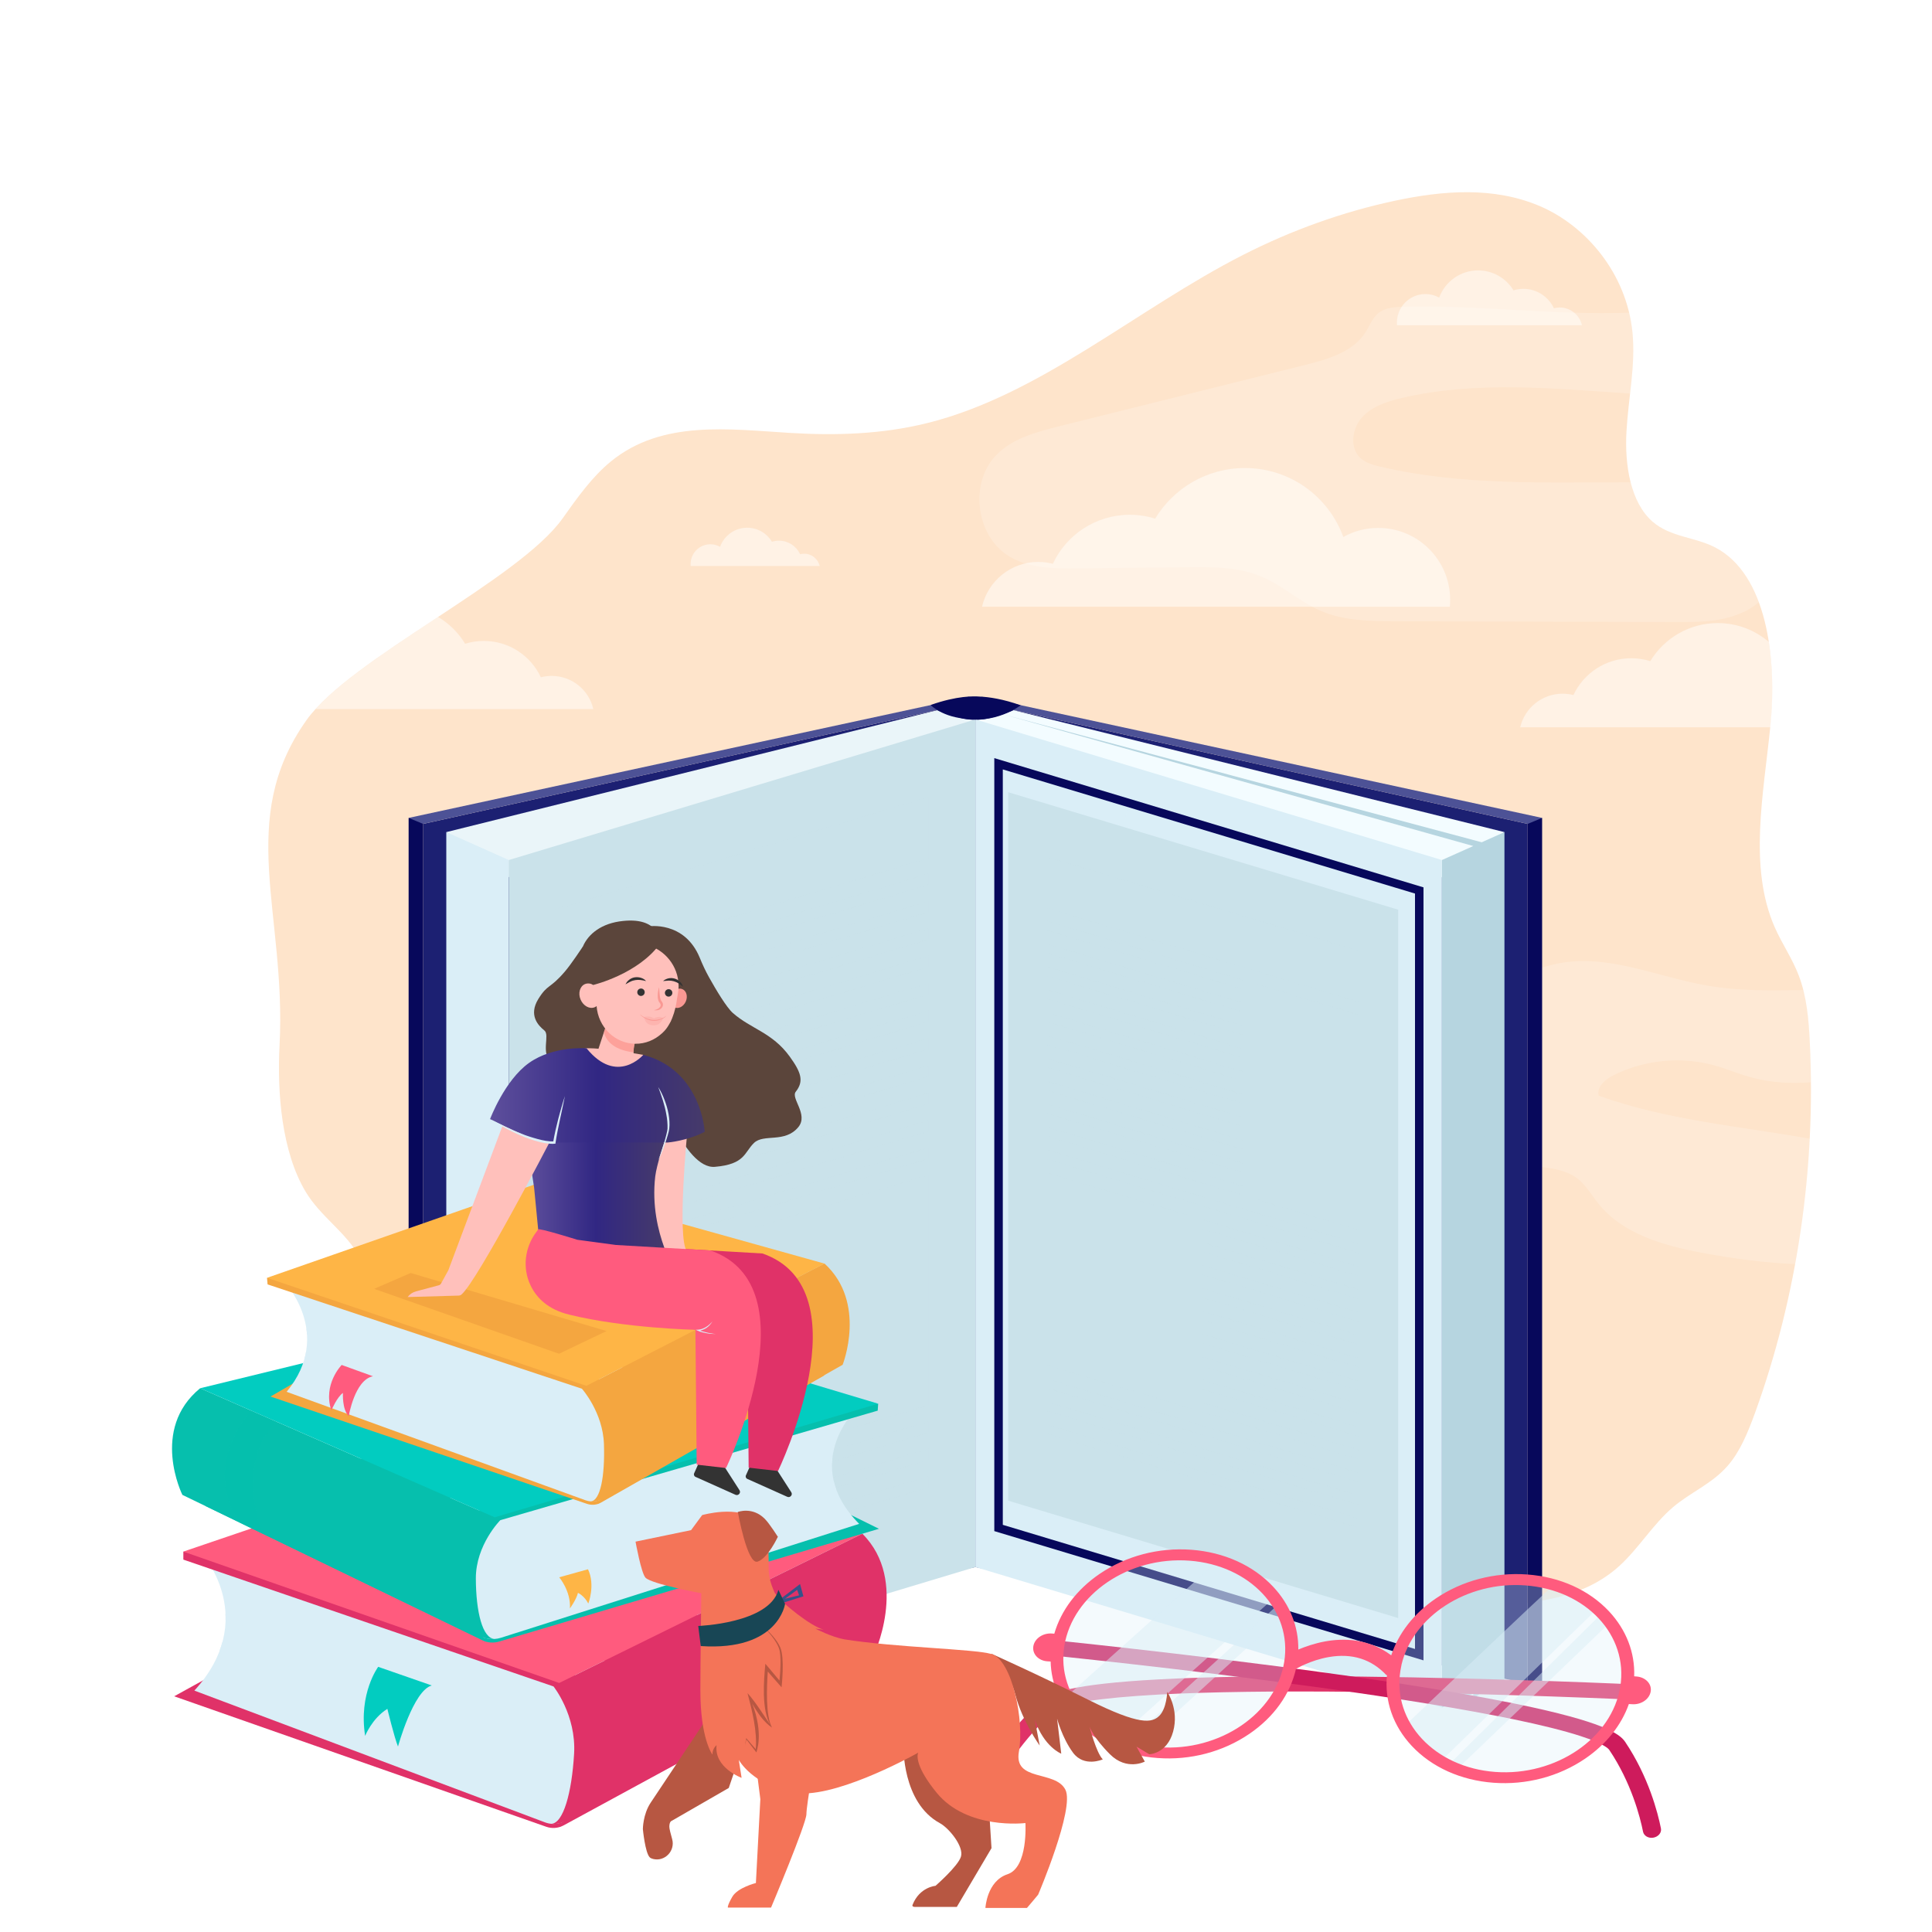
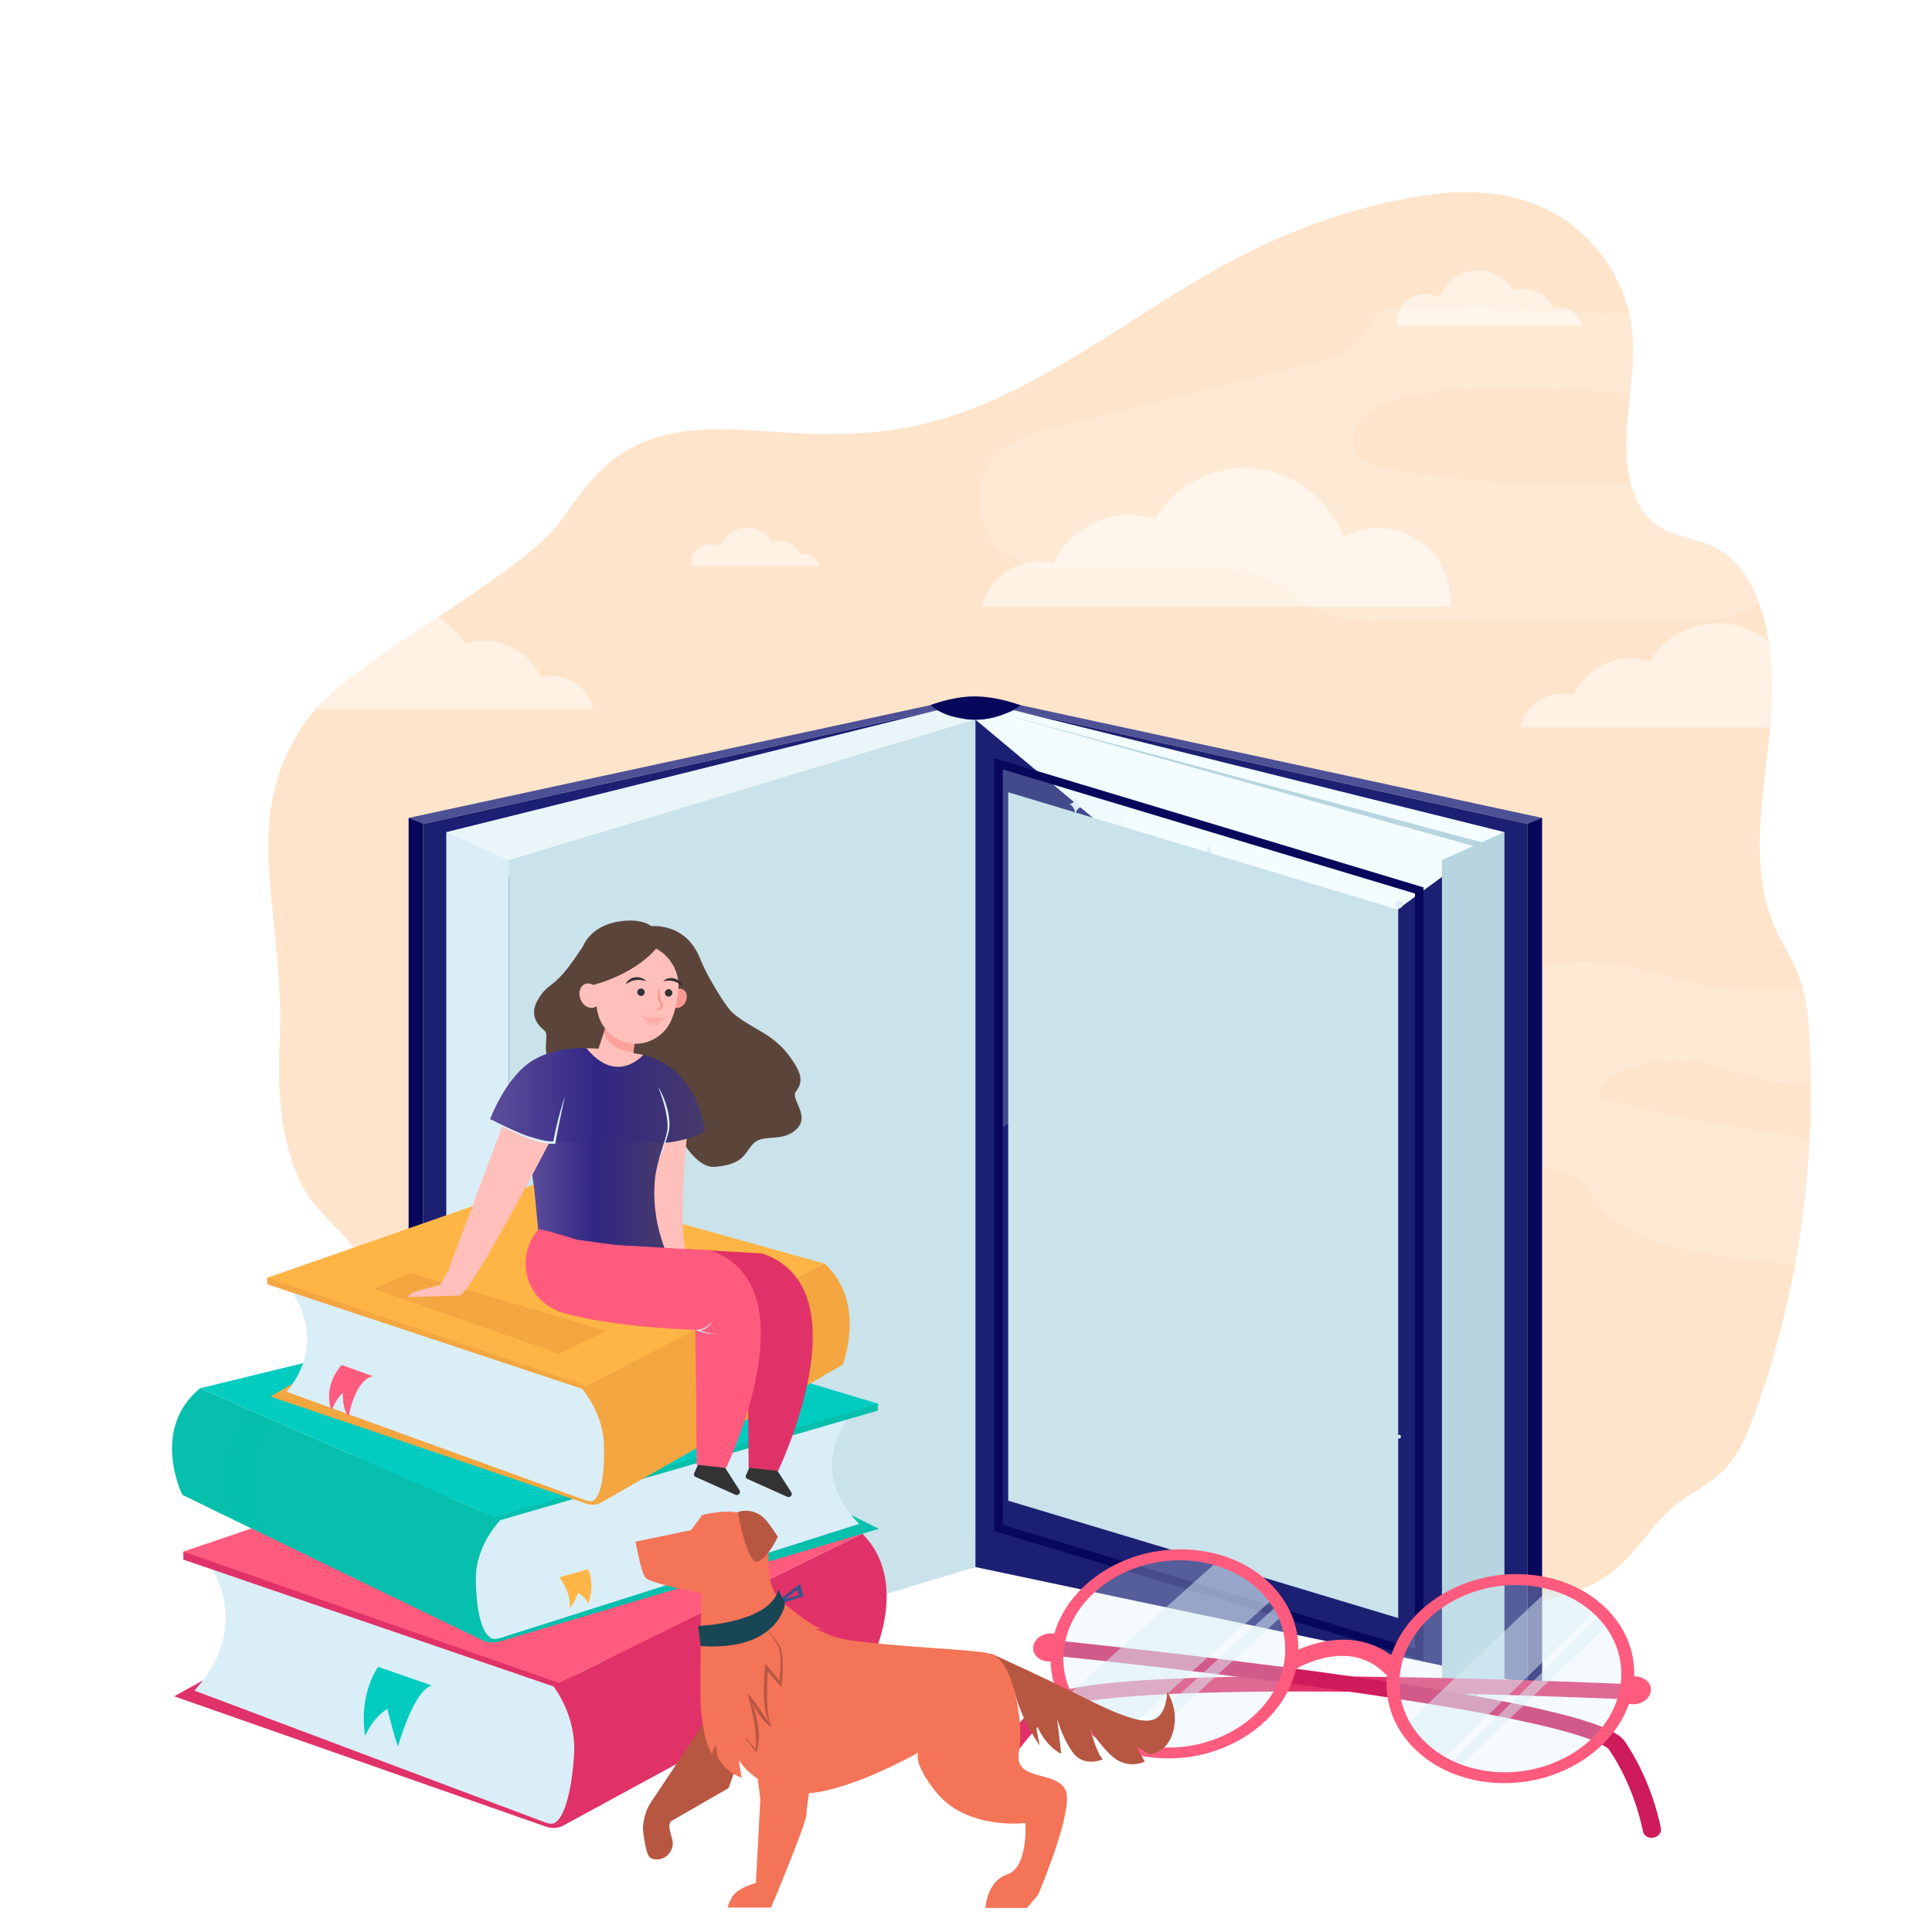
<svg xmlns="http://www.w3.org/2000/svg" version="1.1" id="Layer_1" x="0px" y="0px" viewBox="0 0 2000 2000" style="enable-background:new 0 0 2000 2000;" xml:space="preserve">
  <style type="text/css">
	.st0{fill:#FFFFFF;}
	.st1{fill:#FEE4CB;}
	.st2{opacity:0.2;fill:#FFFFFF;}
	.st3{fill:#1C2072;}
	.st4{fill:#07085B;}
	.st5{fill:#4D5296;}
	.st6{fill:#EAF5F9;}
	.st7{fill:#DAEEF7;}
	.st8{fill:#CAE2EA;}
	.st9{opacity:0.5;fill:#CAE2EA;}
	.st10{fill:#F3FCFF;}
	.st11{fill:#B6D5E0;}
	.st12{opacity:0.2;}
	.st13{fill:#E03268;}
	.st14{fill:#FF5B7E;}
	.st15{fill:#06BFAD;}
	.st16{fill:#02CCC0;}
	.st17{opacity:0.3;fill:#06BFAD;}
	.st18{fill:#F4A640;}
	.st19{fill:#FEB546;}
	.st20{fill:#CE1B5C;}
	.st21{opacity:0.5;fill:#DAEEF7;}
	.st22{opacity:0.3;fill:#DAEEF7;}
	.st23{fill:#333333;}
	.st24{fill:#5B453B;}
	.st25{fill:#FFC0BB;}
	.st26{opacity:0.6;fill:#FC8D84;}
	.st27{fill:#F99893;}
	.st28{opacity:0.3;fill:#F99893;}
	.st29{fill:url(#SVGID_1_);}
	.st30{fill:url(#SVGID_2_);}
	.st31{opacity:0.5;fill:#FFFFFF;}
	.st32{fill:#355389;}
	.st33{fill:#F47458;}
	.st34{fill:#B75742;}
	.st35{fill:#184655;}
</style>
  <rect class="st0" width="2000" height="2000" />
  <g>
    <path class="st1" d="M289.4,1081.8c7.1-136.2-45.4-232.9,27.8-336.2c45.3-64,220-145.1,265.3-209.1c15.2-21.5,30.7-43.2,50.1-59   c53-43.1,122.4-33.1,186.1-29.3c47,2.8,94.4,1.3,140.6-10.1c117-28.8,217.2-118,327.3-174.1c50.6-25.8,103.5-44.7,157.4-56.2   c49.8-10.6,102.2-14.8,149.9,5.5c47.7,20.3,89.9,69.5,96,130.7c3.4,34.2-4.3,68.5-6.2,102.9c-1.9,34.4,4.1,73.2,27.1,93.2   c18.7,16.1,43.6,15.7,64.7,26.6c53.5,27.7,64.2,114.4,57.2,184.7c-7,70.3-22.9,146.1,4.5,208.5c7.6,17.3,18.3,32.5,25,50.3   c8.1,21.3,10.2,45.2,11.3,68.7c6.5,131-13.2,263.7-56.7,383.7c-7.3,20-15.4,40.1-28.5,55c-16.2,18.5-38.3,27.2-56.5,42.7   c-20.5,17.4-35.6,42.8-55.6,60.9c-37.4,33.8-86.7,38.2-133.2,41.5c-129.4,9-261,17.8-387.1-18.5   c-142.8-41.1-277.9-139.4-424.4-130.1c-77,4.9-156.2,39.4-229.1,8.6c-36-15.2-67.2-46.7-86.9-86.4c-20.9-42.1-20-94.4-43-134.8   c-15.3-27-40.3-41.6-56.1-67.8C291.6,1192.2,286.8,1131.4,289.4,1081.8z" />
    <path class="st2" d="M1858.5,1308.6c7.8-42.7,12.9-86.1,15.1-129.8c-73.5-13-148.5-19.3-218.6-44.5c-2.5-9.2,6.9-17.1,15.4-21.3   c32.3-16.1,70.5-19.7,105.2-9.9c12.3,3.5,24,8.5,36.3,11.9c20.5,5.8,41.7,7,63,5.3c-0.1-13.9-0.5-27.7-1.2-41.5   c-0.9-18.2-2.4-36.6-6.7-53.9c-33.7,0.6-67.6,1.1-100.8-4.8c-49.6-8.7-98.5-31.4-148.2-23.6c-30.4,4.8-57.9,20.7-87.4,29.6   c-59.9,18-124.2,6-186.8,7.4c-23.5,0.5-47.9,3.3-67.9,15.6s-34.4,36.4-29,59.2c5.6,23.2,28.5,37.6,50.2,47.7   c39.5,18.4,81.6,31.3,124.7,38.1c56.9,9,115,7.5,172.2,13.8c13.7,1.5,28,3.7,39,12.1c8.9,6.9,14.6,17.1,21.6,25.9   c25.1,31.4,67,43.3,106.4,50.8C1793.2,1302.8,1825.8,1307.1,1858.5,1308.6z" />
    <polygon class="st3" points="1581.4,852.9 1009.7,726.3 1009.7,1622.2 1581.4,1742.9  " />
    <polygon class="st4" points="1596.4,1742.7 1581.4,1742.9 1581.4,846.9 1596.4,846.7  " />
    <polygon class="st5" points="1009.7,726.3 1016.3,721.3 1596.4,846.7 1581.4,852.9  " />
    <polygon class="st3" points="438,852.9 1009.7,726.3 1009.7,1622.2 438,1742.9  " />
    <path class="st6" d="M462,861.4l508.1-126.2c0,0,26.7,11.2,39.6,9.7L768.2,946.7c0,0-167.3,21.7-171.6,14.5   C592.4,953.9,462,861.4,462,861.4z" />
    <polygon class="st7" points="462,1738.7 526.7,1767.7 526.7,890.3 462,861.4  " />
    <g>
      <polygon class="st8" points="1009.7,1622.2 526.7,1767.7 526.7,890.3 1009.7,744.8   " />
      <polygon class="st9" points="961.3,888.2 575.1,1004.5 575.1,941.3 961.3,825   " />
      <polygon class="st9" points="961.3,915.8 718.4,988.9 718.4,977.6 961.3,904.4   " />
      <polygon class="st9" points="961.3,944.1 718.4,1017.3 718.4,1005.9 961.3,932.8   " />
      <polygon class="st9" points="961.3,972.5 718.4,1045.6 718.4,1034.3 961.3,961.1   " />
      <polygon class="st9" points="961.3,1000.8 718.4,1074 718.4,1062.6 961.3,989.5   " />
      <polygon class="st9" points="961.3,1029.2 718.4,1102.3 718.4,1091 961.3,1017.8   " />
      <polygon class="st9" points="961.3,1057.5 718.4,1130.7 718.4,1119.4 961.3,1046.2   " />
      <polygon class="st9" points="961.3,1085.9 718.4,1159.1 718.4,1147.7 961.3,1074.6   " />
      <polygon class="st9" points="961.3,1114.3 718.4,1187.4 718.4,1176.1 961.3,1102.9   " />
      <polygon class="st9" points="961.3,1142.6 718.4,1215.8 718.4,1204.4 961.3,1131.3   " />
      <polygon class="st9" points="961.3,1171 718.4,1244.1 718.4,1232.8 961.3,1159.6   " />
      <polygon class="st9" points="961.3,1199.3 575.1,1315.6 575.1,1304.3 961.3,1188   " />
      <polygon class="st9" points="768.2,1285.8 575.1,1344 575.1,1332.6 768.2,1274.5   " />
      <polygon class="st9" points="768.2,1314.2 575.1,1372.3 575.1,1361 768.2,1302.8   " />
      <polygon class="st9" points="768.2,1342.5 575.1,1400.7 575.1,1389.3 768.2,1331.2   " />
      <polygon class="st9" points="768.2,1370.9 575.1,1429 575.1,1417.7 768.2,1359.6   " />
      <polygon class="st9" points="768.2,1399.3 575.1,1457.4 575.1,1446.1 768.2,1387.9   " />
      <polygon class="st9" points="768.2,1427.6 575.1,1485.8 575.1,1474.4 768.2,1416.3   " />
      <polygon class="st9" points="768.2,1456 575.1,1514.1 575.1,1502.8 768.2,1444.6   " />
      <polygon class="st9" points="768.2,1484.3 575.1,1542.5 575.1,1531.1 768.2,1473   " />
      <polygon class="st9" points="768.2,1512.7 575.1,1570.8 575.1,1559.5 768.2,1501.3   " />
      <polygon class="st9" points="961.3,1482.9 575.1,1599.2 575.1,1587.8 961.3,1471.5   " />
      <polygon class="st9" points="961.3,1511.2 575.1,1627.5 575.1,1616.2 961.3,1499.9   " />
      <polygon class="st9" points="961.3,1539.6 575.1,1655.9 575.1,1644.5 961.3,1528.3   " />
      <polygon class="st9" points="575.1,1287.3 702.4,1248.9 702.4,982.4 575.1,1020.7   " />
      <polygon class="st9" points="781.8,1508.6 961.3,1454.5 961.3,1216.3 781.8,1270.4   " />
    </g>
    <path class="st10" d="M1557.4,861.4l-508.1-126.2c0,0-26.7,11.2-39.6,9.7l241.5,201.8c0,0,167.3,21.7,171.6,14.5   C1427,953.9,1557.4,861.4,1557.4,861.4z" />
    <polygon class="st11" points="1557.4,1738.7 1492.7,1767.7 1492.7,890.3 1557.4,861.4  " />
-     <polygon class="st7" points="1009.7,1622.2 1492.7,1767.7 1492.7,890.3 1009.7,744.8  " />
    <polygon class="st4" points="423,1742.7 438,1742.9 438,846.9 423,846.7  " />
    <polygon class="st5" points="1009.7,726.3 1003.1,721.3 423,846.7 438,852.9  " />
    <path class="st4" d="M1056.6,730.1c-18.3-6.5-32.9-8.6-42.4-9c-5.8-0.5-23.5-1-50.8,8.7c0,0,1.6,1.8,5,4h0c0,0,0,0,0,0   c4.8,3.3,13.1,7.6,25.1,9.5C1030.2,751,1056.6,730.1,1056.6,730.1z" />
    <g class="st12">
      <path class="st7" d="M1169.7,831.6l-136-40.9v378.4c15.6-8.2,29-19.6,37.4-34.9c9.8-17.7,12.4-39.7,26.5-54.2    c17.4-18,45.6-18.4,69.2-26.9c7.4-2.7,14.8-6.5,19.2-13.1c3.2-4.7,4.4-10.5,5.3-16.1c3-19.1,2.3-38.7-2.1-57.5    c-8.4-35.9-30.2-69.8-26.6-106.4C1163.5,850.3,1166.3,840.9,1169.7,831.6z" />
    </g>
    <g>
      <path class="st7" d="M1337.5,1009.9c5.1,0,5.1-8,0-8C1332.4,1001.9,1332.3,1009.9,1337.5,1009.9L1337.5,1009.9z" />
    </g>
    <g>
      <path class="st7" d="M1101.8,1155c3.6,0,3.6-5.6,0-5.6C1098.2,1149.4,1098.2,1155,1101.8,1155L1101.8,1155z" />
    </g>
    <g>
      <path class="st7" d="M1066.3,1057.8c4.6,0,4.6-7.2,0-7.2C1061.6,1050.6,1061.6,1057.8,1066.3,1057.8L1066.3,1057.8z" />
    </g>
    <g>
      <path class="st7" d="M1392.9,1203.2c7.2,0,7.2-11.2,0-11.2C1385.7,1192,1385.7,1203.2,1392.9,1203.2L1392.9,1203.2z" />
    </g>
    <g>
      <path class="st7" d="M1127.3,921.9c5.1,0,5.1-8,0-8C1122.2,913.9,1122.2,921.9,1127.3,921.9L1127.3,921.9z" />
    </g>
    <g>
      <path class="st7" d="M1292.1,940.3c5.1,0,5.1-8,0-8C1286.9,932.3,1286.9,940.3,1292.1,940.3L1292.1,940.3z" />
    </g>
    <g>
      <path class="st7" d="M1398.6,1120.7c5.1,0,5.1-8,0-8C1393.4,1112.7,1393.4,1120.7,1398.6,1120.7L1398.6,1120.7z" />
    </g>
    <g>
      <path class="st7" d="M1255.1,1123.5c5.1,0,5.1-8,0-8C1250,1115.5,1250,1123.5,1255.1,1123.5L1255.1,1123.5z" />
    </g>
    <g>
      <path class="st7" d="M1448.3,940.3c5.1,0,5.1-8,0-8C1443.1,932.3,1443.1,940.3,1448.3,940.3L1448.3,940.3z" />
    </g>
    <g>
      <path class="st7" d="M1134.4,898c3.6,0,3.6-5.6,0-5.6C1130.8,892.4,1130.8,898,1134.4,898L1134.4,898z" />
    </g>
    <g>
      <path class="st7" d="M1292.1,1255.2c4.6,0,4.6-7.2,0-7.2C1287.4,1248,1287.4,1255.2,1292.1,1255.2L1292.1,1255.2z" />
    </g>
    <g>
      <path class="st7" d="M1387.2,1530.7c4.6,0,4.6-7.2,0-7.2C1382.6,1523.5,1382.6,1530.7,1387.2,1530.7L1387.2,1530.7z" />
    </g>
    <g>
      <path class="st7" d="M1411.3,1556.8c3.6,0,3.6-5.6,0-5.6C1407.7,1551.3,1407.7,1556.8,1411.3,1556.8L1411.3,1556.8z" />
    </g>
    <g>
      <path class="st7" d="M1448.3,1489.3c2.6,0,2.6-4,0-4C1445.7,1485.3,1445.7,1489.3,1448.3,1489.3L1448.3,1489.3z" />
    </g>
    <g>
      <path class="st7" d="M1432.6,1197.6c3.6,0,3.6-5.6,0-5.6C1429,1192,1429,1197.6,1432.6,1197.6L1432.6,1197.6z" />
    </g>
    <g>
      <path class="st7" d="M1077.6,894.9c5.1,0,5.1-8,0-8C1072.5,886.9,1072.5,894.9,1077.6,894.9L1077.6,894.9z" />
    </g>
    <g>
      <path class="st7" d="M1050.6,1143.6c3.6,0,3.6-5.6,0-5.6C1047.1,1138,1047,1143.6,1050.6,1143.6L1050.6,1143.6z" />
    </g>
    <g>
      <path class="st7" d="M1269.3,1109.5c3.6,0,3.6-5.6,0-5.6C1265.7,1103.9,1265.7,1109.5,1269.3,1109.5L1269.3,1109.5z" />
    </g>
    <g>
      <path class="st7" d="M1222.5,1081.1c3.6,0,3.6-5.6,0-5.6C1218.9,1075.5,1218.9,1081.1,1222.5,1081.1L1222.5,1081.1z" />
    </g>
    <g>
      <path class="st7" d="M1382.9,1014.4c3.6,0,3.6-5.6,0-5.6C1379.3,1008.8,1379.3,1014.4,1382.9,1014.4L1382.9,1014.4z" />
    </g>
    <g>
      <path class="st7" d="M1381.5,1366.6c3.6,0,3.6-5.6,0-5.6C1377.9,1361,1377.9,1366.6,1381.5,1366.6L1381.5,1366.6z" />
    </g>
    <g>
      <path class="st7" d="M1404.2,1383.6c3.6,0,3.6-5.6,0-5.6C1400.6,1378,1400.6,1383.6,1404.2,1383.6L1404.2,1383.6z" />
    </g>
    <g>
      <path class="st7" d="M1347.4,1569.6c3.6,0,3.6-5.6,0-5.6C1343.8,1564,1343.8,1569.6,1347.4,1569.6L1347.4,1569.6z" />
    </g>
    <path class="st7" d="M1267.6,993.1c0,0-1.6,16.9-14.2,14.4c12.6,5,14.2,22.9,14.2,22.9s1.6-16.9,14.2-14.4   C1269.2,1011.1,1267.6,993.1,1267.6,993.1z" />
    <path class="st7" d="M1392.9,1612.9c0,0-1.6,16.9-14.2,14.4c12.6,5,14.2,22.9,14.2,22.9s1.6-16.9,14.2-14.4   C1394.5,1630.8,1392.9,1612.9,1392.9,1612.9z" />
    <path class="st7" d="M1251.4,874.3c0,0-1.3,13.5-11.3,11.4c10,4,11.3,18.2,11.3,18.2s1.3-13.5,11.3-11.4   C1252.7,888.6,1251.4,874.3,1251.4,874.3z" />
    <path class="st7" d="M1113.4,993.1c0,0-1.1,11.6-9.8,9.8c8.6,3.4,9.8,15.7,9.8,15.7s1.1-11.6,9.8-9.8   C1114.5,1005.4,1113.4,993.1,1113.4,993.1z" />
    <path class="st7" d="M1422.9,1307.3c0,0-1.1,11.6-9.8,9.8c8.6,3.4,9.8,15.7,9.8,15.7s1.1-11.6,9.8-9.8   C1424,1319.5,1422.9,1307.3,1422.9,1307.3z" />
    <path class="st7" d="M1377.4,921.4c0,0-0.8,8.4-7,7.1c6.2,2.5,7,11.3,7,11.3s0.8-8.4,7-7.1C1378.2,930.3,1377.4,921.4,1377.4,921.4   z" />
    <path class="st7" d="M1432.6,1075.5c0,0-0.8,8.4-7,7.1c6.2,2.5,7,11.3,7,11.3s0.8-8.4,7-7.1   C1433.4,1084.4,1432.6,1075.5,1432.6,1075.5z" />
    <path class="st7" d="M1327.2,1075.5c0,0-0.8,8.4-7,7.1c6.2,2.5,7,11.3,7,11.3s0.8-8.4,7-7.1   C1328,1084.4,1327.2,1075.5,1327.2,1075.5z" />
    <path class="st7" d="M1113.4,824.8c0,0-0.8,8.4-7,7.1c6.2,2.5,7,11.3,7,11.3s0.8-8.4,7-7.1C1114.2,833.7,1113.4,824.8,1113.4,824.8   z" />
    <path class="st7" d="M1175.3,1169.6c0,0-0.7,7.1-6,6.1c5.3,2.1,6,9.7,6,9.7s0.7-7.1,6-6.1C1176,1177.2,1175.3,1169.6,1175.3,1169.6   z" />
    <g>
      <path class="st4" d="M1473.6,1718.8l-444.3-133.8V784.8l444.3,133.8V1718.8z M1038.1,1578.5l426.7,128.5v-782l-426.7-128.5V1578.5    z" />
    </g>
    <g>
      <g>
        <path class="st13" d="M565.6,1891.1L180.3,1756l305.1-168.3l394.1,140.9l-296.2,161.1C577.8,1892.6,571.4,1893.1,565.6,1891.1z" />
        <path class="st7" d="M210.3,1609.8c0,0,58,67-9.1,140.3l363,136.4c9,3.4,19.1,1.3,26-5.4l13.2-12.7c0,0,45.7-125.4,45.7-128.5     s-91.5-77.3-91.5-77.3S407,1644.5,403,1644.5C399.1,1644.5,210.3,1609.8,210.3,1609.8z" />
        <path class="st7" d="M604.9,1845.5c-2.4,0-269.6-88.3-269.6-88.3s266.5,96.9,267.3,94.5C603.3,1849.4,604.9,1845.5,604.9,1845.5z     " />
        <path class="st13" d="M189.8,1606.2v8.3L573,1745.8c0,0,23.7,29.6,21.3,69.8c-2.4,40.2-11.1,72-23.7,72.4c0,0,8,0.7,12-1.8     c4-2.5,13.4-10.9,13.4-10.9s15.9-71.6,16.7-73.3c0.8-1.8-8.3-60.1-14.4-64.5c-6.1-4.3-1-11.2-30-16.6     c-29-5.3-257.2-107.8-262.7-106.4c-5.5,1.4-52.8-0.8-55.4,0C247.5,1615.3,189.8,1606.2,189.8,1606.2z" />
        <path class="st13" d="M578.9,1742.2c0,0,48.8,82.8,0,149.2l324.8-176c0,0,38.2-78.5-11-127.7L578.9,1742.2z" />
        <polygon class="st14" points="578.9,1742.2 189.8,1606.2 541,1486.8 892.7,1587.7    " />
        <path class="st7" d="M516.6,1769l-283.2-98.5c0.1,2.1,0.1,4.2,0.1,6.3L516.6,1769z" />
        <path class="st7" d="M230.2,1699.9c-0.8,2.9-1.7,5.8-2.8,8.8l207.8,67.8L230.2,1699.9z" />
      </g>
      <g>
        <path class="st15" d="M516.9,1699.3l393-116.7l-295.4-145.5l-402.2,121.7l287,139.2C504.5,1700.6,510.9,1701.1,516.9,1699.3z" />
        <path class="st7" d="M888.4,1456.2c0,0-61.8,57.9,1,121.3l-370.8,117.9c-9.2,2.9-19.2,1.1-25.7-4.7l-12.4-11     c0,0-38.5-108.3-38.3-111.1c0.2-2.7,95.9-66.8,95.9-66.8s151.6-15.7,155.6-15.7C697.5,1486.2,888.4,1456.2,888.4,1456.2z" />
        <path class="st7" d="M480.2,1659.9c2.4,0,274.7-76.3,274.7-76.3s-272.1,83.7-272.7,81.7C481.5,1663.2,480.2,1659.9,480.2,1659.9z     " />
        <path class="st15" d="M909.1,1453.1l-0.5,7.2l-390.7,113.4c0,0-25.4,25.5-25.3,60.3c0.1,34.7,6.9,62.2,19.5,62.6     c0,0-8,0.6-11.9-1.6c-3.9-2.1-12.8-9.4-12.8-9.4s-11.8-61.8-12.4-63.4c-0.7-1.5,11.7-51.9,18.1-55.7c6.4-3.7,1.6-9.7,30.9-14.3     c29.3-4.6,263.4-93.2,268.9-92c5.4,1.2,52.9-0.7,55.4,0S909.1,1453.1,909.1,1453.1z" />
        <path class="st15" d="M512.1,1570.7c0,0-53.5,71.5-8.6,128.9l-314.7-152.1c0,0-33.7-67.8,18.4-110.4L512.1,1570.7z" />
        <polygon class="st16" points="512.1,1570.7 909.1,1453.1 564.7,1349.9 207.2,1437.1    " />
        <path class="st7" d="M572.9,1593.8l288.8-85.1c-0.2,1.8-0.4,3.6-0.5,5.5L572.9,1593.8z" />
        <path class="st7" d="M863.2,1534.1c0.6,2.5,1.4,5,2.3,7.6l-211.7,58.6L863.2,1534.1z" />
      </g>
      <path class="st17" d="M260.1,1460.3c0,0-53,55.3-11.6,116.2l23.4,11.2c0,0-30.1-72.8,14.6-115.8L260.1,1460.3z" />
      <g>
        <path class="st18" d="M607.4,1556.7L280,1445.7l238.4-137.9l335.1,115.9l-231.6,131.9C617.6,1558,612.3,1558.4,607.4,1556.7z" />
        <path class="st7" d="M293.5,1325.7c0,0,52.8,55,3.2,115.1L605.9,1553c7.6,2.8,15.8,1.1,21-4.4l9.9-10.4     c0,0,28.1-102.8,27.9-105.4c-0.2-2.6-81.2-63.5-81.2-63.5s-125.3-15-128.6-15C451.6,1354.3,293.5,1325.7,293.5,1325.7z" />
        <path class="st7" d="M636.3,1519.4c-1.9,0-228.7-72.6-228.7-72.6s226.7,79.7,227.2,77.7C635.3,1522.5,636.3,1519.4,636.3,1519.4z     " />
        <path class="st18" d="M276.4,1322.8l0.6,6.8l325.4,108c0,0,21.7,24.3,22.8,57.3c1.1,33-3.6,59-14,59.4c0,0,6.6,0.5,9.7-1.5     c3.1-2,10.2-8.9,10.2-8.9s7.6-58.7,8.1-60.1c0.5-1.5-11.4-49.3-16.7-52.9c-5.4-3.6-1.7-9.2-25.9-13.6s-219.9-88.6-224.4-87.5     c-4.4,1.1-43.5-0.7-45.6,0C324.6,1330.3,276.4,1322.8,276.4,1322.8z" />
        <path class="st18" d="M607,1434.6c0,0,46.5,68,11.3,122.4l254-144.2c0,0,25.5-64.3-18.8-104.8L607,1434.6z" />
        <polygon class="st19" points="607,1434.6 276.4,1322.8 556.4,1225.1 853.6,1308.1    " />
        <path class="st7" d="M557.8,1456.6l-240.6-81c0.2,1.7,0.4,3.4,0.6,5.2L557.8,1456.6z" />
        <path class="st7" d="M316.8,1399.6c-0.4,2.4-1,4.8-1.7,7.2l176.2,55.8L316.8,1399.6z" />
      </g>
    </g>
    <polygon class="st18" points="578.7,1401.4 387.3,1334.2 425.1,1317.8 627.9,1377.9  " />
    <polygon class="st11" points="1038.1,739.4 1533.8,871.9 1541.3,1745.9 1525.1,1758.8 1525.1,875.8  " />
    <g>
      <g>
        <path class="st13" d="M1018.4,1853c4.6,1.4,9.9-0.6,12-4.5c7.8-14.3,28.2-48,61.2-77.7c1.4-1.2,7.9-5.6,33.8-9.7     c18.4-2.9,43.3-5.2,74.1-6.9c52.3-2.8,122-3.8,207.1-2.8c145.2,1.6,286.7,8.2,288.1,8.3l2-15.8c-1.4-0.1-143.3-6.7-288.9-8.3     c-85.6-0.9-155.8,0-208.5,2.9c-91.1,4.9-112.5,14.2-120.9,21.8c-35.3,31.7-56.6,66.9-64.9,82.2     C1011.1,1846.8,1013.4,1851.6,1018.4,1853L1018.4,1853z" />
      </g>
    </g>
    <g>
      <path class="st20" d="M1711.2,1902.4c-4.9,0.7-9.4-2-10.3-6.1c-3-15.1-12.2-51-35-84.8c-0.9-1.4-5.9-6.6-29.9-14.4    c-17-5.5-40.6-11.4-70.1-17.5c-50.2-10.3-117.9-21.4-201.3-32.9c-142.3-19.6-282.6-33.7-284-33.8l3.1-15.7    c1.4,0.1,142.1,14.3,284.8,33.9c83.9,11.5,152.1,22.7,202.7,33.1c87.4,18,105.3,30.3,111.1,38.9c24.3,36.1,33.9,73.6,37.1,89.7    C1720.3,1897.3,1716.5,1901.6,1711.2,1902.4L1711.2,1902.4z" />
    </g>
    <polygon class="st21" points="1098.6,1761.2 1264.7,1612.3 1321.2,1652.1 1152.7,1803.3  " />
    <polygon class="st21" points="1322.9,1661.2 1164.1,1806 1176.4,1810.5 1329.7,1670.4  " />
    <path class="st21" d="M1452.9,1787.8c0,0,151.6-144.4,153.1-144.6c1.5-0.2,48.6,21.1,48.6,21.1l-163,158.8L1452.9,1787.8z" />
    <path class="st21" d="M1500.1,1826.5c1.7-1.9,157.8-156,157.8-156l7.9,9.9l-157.3,150.9L1500.1,1826.5z" />
    <ellipse transform="matrix(0.99 -0.141 0.141 0.99 -229.713 188.94)" class="st22" cx="1215.7" cy="1712.1" rx="121.9" ry="102.1" />
    <ellipse transform="matrix(0.99 -0.141 0.141 0.99 -229.801 238.307)" class="st22" cx="1563.6" cy="1737.7" rx="121.9" ry="102.1" />
    <g>
      <path class="st23" d="M780.1,1509.5l-7.9,17.7c-0.7,1.5,0,3.2,1.5,3.8l41.3,18.5c3,1.3,5.9-2.1,4.1-4.8l-16-24.9    C803.1,1519.8,790.4,1522.1,780.1,1509.5z" />
      <path class="st13" d="M597.9,1289.8c0,0-12.7,59.9,45.1,74.2c57.8,14.2,130.7,15.7,130.7,15.7l1.3,139.6l30.4,3.5    c0,0,90.8-188.1-16.1-225.2l-97.8-5.7l-40.1-5.4c0,0-40.1-12.6-40.7-10.7C610.2,1277.6,598.8,1290.8,597.9,1289.8z" />
      <path class="st24" d="M823.8,1130.1c8.7-11,5.4-20.2-6.4-36.5c-17.9-24.7-39.9-28.4-58.7-44.9c-6.6-5.8-17.5-24.1-24.6-36.8    c-3.7-6.6-6.9-13.5-9.7-20.4c-16-38.8-53.4-32.5-53.4-32.5s1.9,49,2.1,50.4c0,0.3,1.5,1.1,3.9,2.2c-7.5,7.4-19.5,19.3-21.9,23.3    c-3.5,5.8-17.7,30.7-17.7,30.7s24.6,68.4,26.9,87.5c1.2,10.1,16.5,13,33.7,14c10.9,21,26,42.2,42.1,40.8    c31.3-2.7,30.2-14.8,40.4-24.7c10.2-9.9,32,0.5,46-16.5C837.1,1153.5,818.3,1136.9,823.8,1130.1z" />
      <path class="st25" d="M711.6,1170.3c0,0-10.9,110.7-0.6,124.9h-41.8v-131.5L711.6,1170.3z" />
      <path class="st24" d="M603.3,980c0,0-12.2,18.4-18.5,25.7c-15.7,18.4-17.7,12.6-27.5,28.4c-10.5,17,0.1,27.7,6.2,32.6    c6.1,4.9-4.1,23.1,7.2,33.3c14.8,13.3,28.4,0.8,38.6,8.2c10.2,7.5,12.4,18.5,36.5,16.4c24.1-2.1,23.8-80.8,23.8-80.8    s-19.7-41.8-20.5-42.1C648.3,1001.4,603.3,980,603.3,980z" />
      <path class="st25" d="M665.9,1092c0,0-40.2-7.4-58.7-6.8c-18.5,0.6,11.2,48.7,11.2,48.7l30.2,0.7c0,0,18.5-20.7,17.3-23.1    c-1.2-2.4,0.1-18.2,0.1-18.2L665.9,1092z" />
      <path class="st25" d="M630.1,1053.6l-10.6,32.2c0,0,9.2,19.1,37.5,10.9c0,0-3.2-6.7,1.1-20.4    C662.5,1062.2,630.1,1053.6,630.1,1053.6z" />
      <path class="st26" d="M630.1,1053.6l-5,15c3,11,12.6,18.5,30.7,20.8c0-3.3,0.5-7.6,2.2-13.2    C662.5,1062.2,630.1,1053.6,630.1,1053.6z" />
      <path class="st27" d="M694.8,1030.1c-2.3,5.2-0.8,11,3.4,12.8c4.2,1.8,9.4-0.9,11.7-6.1c2.3-5.2,0.8-11-3.4-12.8    C702.3,1022.1,697.1,1024.8,694.8,1030.1z" />
      <path class="st25" d="M692.4,1060.9c1.4-2.2,2.6-4.6,3.5-7.1c2.7-6.7,4.2-13.9,5-20.2c0.2-1.3,0.4-2.7,0.7-4    c1.1-5.4,1.2-11.1,0.1-17c-3.6-19-19.5-33.7-38.8-35.7c-26-2.6-48,17.3-48.7,42.7c-2.7-1.6-5.8-2-8.6-0.9c-5.3,2.2-7.4,9.4-4.6,16    s9.3,10.2,14.6,8c0.7-0.3,1.4-0.7,2-1.2c1.6,21.7,18.9,38.8,40.1,39c10.4,0.1,19.9-3.9,27.2-10.5c0.5-0.4,1-0.8,1.5-1.4    C688.8,1066.4,690.7,1063.8,692.4,1060.9z" />
      <path class="st27" d="M682.3,1022c-0.8,2.4-1.3,4.9-1.4,7.4c-0.1,1.3,0,2.6,0.1,3.9c0.2,1.3,0.5,2.7,1.3,4l0.4,0.5l0.3,0.4    c0.1,0.2,0.3,0.4,0.4,0.6c0.3,0.4,0.4,0.8,0.5,1.2c0.2,0.9-0.2,1.8-0.8,2.6c-1.3,1.7-3.7,2.6-6.1,3.1c2.4,0.5,5.3,0.2,7.5-1.8    c1.1-1,1.9-2.5,1.8-4.1c0-0.4-0.1-0.8-0.2-1.2c-0.1-0.4-0.3-0.7-0.5-1.1c-0.2-0.4-0.5-0.6-0.7-0.9c-0.1-0.2-0.2-0.2-0.2-0.3    l-0.2-0.3c-0.5-0.8-0.8-1.9-1.1-3c-0.3-1.1-0.4-2.3-0.5-3.5C682.6,1027,682.5,1024.6,682.3,1022z" />
      <path class="st23" d="M667.4,1027.2c0,2.1-1.8,3.8-3.9,3.8s-3.8-1.8-3.8-3.9c0-2.1,1.8-3.8,3.9-3.8    C665.7,1023.3,667.4,1025,667.4,1027.2z" />
      <path class="st23" d="M696,1027.9c0,2.1-1.8,3.8-3.9,3.8c-2.1,0-3.8-1.8-3.8-3.9c0-2.1,1.8-3.8,3.9-3.8    C694.3,1024,696.1,1025.7,696,1027.9z" />
      <path class="st28" d="M666.8,1052.8c0,0,5.2-1.9,10.2,1.4c0,0,5.3-3.3,9.5-0.2c0,0-2,7.9-10.7,7.4    C667.1,1060.8,666.8,1052.8,666.8,1052.8z" />
      <path class="st27" d="M662.2,1049.9c1,0.8,2,1.5,3.1,2.2c1.1,0.7,2.2,1.3,3.3,1.8c2.3,1,4.7,1.7,7.2,1.9c2.5,0.2,5-0.1,7.4-0.8    c2.4-0.8,4.6-2,6.8-3.4c-0.9,0.9-2,1.6-3,2.3c-1.1,0.7-2.3,1.2-3.5,1.7c-1.2,0.5-2.5,0.8-3.8,1c-1.3,0.2-2.6,0.2-3.9,0.1    c-2.6-0.2-5.1-1-7.4-2.2C666.1,1053.3,664,1051.8,662.2,1049.9z" />
      <path class="st23" d="M668.8,1015.6c-2-0.5-3.8-0.9-5.7-1.1c-1.8-0.2-3.6-0.2-5.4,0.1c-1.7,0.3-3.4,0.7-5.1,1.6    c-0.9,0.3-1.6,0.9-2.5,1.3c-0.9,0.5-1.6,1-2.6,1.5c0.5-0.9,1-1.8,1.6-2.6c0.7-0.8,1.4-1.6,2.3-2.2c1.6-1.3,3.7-2.2,5.9-2.5    c2.2-0.3,4.4-0.1,6.4,0.6C665.7,1012.9,667.5,1014,668.8,1015.6z" />
      <path class="st23" d="M686.4,1015.6c1.5-1.4,3.5-2.3,5.5-2.8c2.1-0.5,4.3-0.4,6.4,0.2c2.1,0.6,4.1,1.7,5.5,3.2    c0.8,0.7,1.4,1.6,2,2.4c0.5,0.9,0.9,1.8,1.3,2.8c-0.9-0.6-1.6-1.2-2.4-1.8c-0.8-0.5-1.5-1.2-2.3-1.6c-1.5-1-3.2-1.7-4.9-2.2    c-1.7-0.5-3.5-0.7-5.3-0.7C690.4,1015.2,688.5,1015.4,686.4,1015.6z" />
      <linearGradient id="SVGID_1_" gradientUnits="userSpaceOnUse" x1="545.794" y1="1230.501" x2="688.324" y2="1230.501">
        <stop offset="0" style="stop-color:#5E4F9C" />
        <stop offset="0.5" style="stop-color:#312783" />
        <stop offset="1" style="stop-color:#463A6A" />
      </linearGradient>
      <path class="st29" d="M687.6,1182.7c0,0-7.8,22.9-9.3,35.1c-3.5,30.3,3,56.2,9.3,73.5c8.8,24.2-65.7,10.7-67.1,10    c-1.5-0.7-63-24.5-63-24.5l-4.6-47.4l-7.1-46.7l3.3-27.5L687.6,1182.7z" />
      <path class="st25" d="M569.7,1116c0,0,9.5,0.8,8.5,17.4c-1,16.6-8.8,48.1-8.8,48.1S494.2,1326,477.8,1340c-0.9,0.8-2,1.2-3.2,1.2    l-52.6,1.5l0,0c2.1-2.9,5.2-5,8.7-5.9l23.6-6.3c0.9-0.2,1.7-0.9,2.2-1.7l7.6-13.8l57-152c5.8-13.5,19.6-21.3,29.1-32.5    C557.1,1122.3,564.7,1115.2,569.7,1116z" />
      <linearGradient id="SVGID_2_" gradientUnits="userSpaceOnUse" x1="507.356" y1="1133.894" x2="729.559" y2="1133.894">
        <stop offset="0" style="stop-color:#5E4F9C" />
        <stop offset="0.5" style="stop-color:#312783" />
        <stop offset="1" style="stop-color:#463A6A" />
      </linearGradient>
      <path class="st30" d="M665.9,1092c0,0-27.3,31.9-58.7-6.8c0,0-34.3-2.8-59.5,15.1c-25.3,17.9-40.4,58.2-40.4,58.2    s45.8,23.1,57.1,24.2h127c0,0,19.4-1.5,38.1-11C729.6,1171.8,726.3,1107.7,665.9,1092z" />
      <path class="st7" d="M584.8,1134.6c-1.3,3.9-2.5,7.9-3.6,11.8c-1.2,4-2.2,7.9-3.3,11.9c-1,4-2,8-2.9,12c-0.9,4-1.7,8.1-2.4,12.2    l1-1c-1.2,0.1-2.8,0.1-4.2,0c-1.4-0.1-2.9-0.3-4.3-0.5c-2.9-0.5-5.8-1.1-8.6-1.9l-2.1-0.6l-2.1-0.6c-1.4-0.4-2.8-0.8-4.2-1.3    l-4.2-1.4l-4.1-1.6c-2.8-1-5.5-2.3-8.2-3.4l-8.1-3.7l-8-3.9c-2.6-1.4-5.3-2.7-8-4c2.5,1.6,5.1,3.1,7.6,4.7c2.6,1.5,5.2,3,7.8,4.4    c2.6,1.4,5.3,2.8,8,4.1l4.1,1.9c1.4,0.6,2.7,1.3,4.1,1.8c5.5,2.4,11.2,4.4,17,6l2.2,0.6l2.2,0.5c1.5,0.4,3,0.6,4.5,0.9    c1.5,0.2,3,0.4,4.5,0.5c1.6,0.1,3,0.2,4.7,0l0.8-0.1l0.1-0.9c1.2-8.1,2.9-16.2,4.6-24.2l2.6-12.1L584.8,1134.6z" />
      <path class="st7" d="M681.4,1125.3c1.8,4.7,3.4,9.4,4.9,14.1c1.4,4.7,2.7,9.5,3.5,14.4c0.5,2.4,0.8,4.9,1,7.3    c0.2,2.4,0.3,4.9,0.2,7.3c-0.2,4.9-7.4,27.9-9.6,32.5c3-4,10.9-27.2,11.4-32.3c0.6-5.1,0.2-10.2-0.7-15.2c-0.5-2.5-1-5-1.7-7.4    c-0.7-2.4-1.5-4.8-2.4-7.2C686.2,1134.1,684.1,1129.5,681.4,1125.3z" />
      <path class="st24" d="M614.2,1019.6c0,0,46.9-11.3,69.4-43.2c0,0,0.4-29-42.7-22.5C599,960.4,589.2,1001.1,614.2,1019.6z" />
      <path class="st23" d="M726.5,1507.4l-7.9,17.7c-0.7,1.5,0,3.2,1.5,3.8l41.3,18.5c3,1.3,5.9-2.1,4.1-4.8l-16-24.9    C749.5,1517.7,736.9,1520,726.5,1507.4z" />
      <path class="st14" d="M555.4,1275.1c-12.3,16.1-14.9,37.9-5.9,56.1c6.2,12.6,18,24.4,39.7,29.7c57.8,14.2,130.7,15.7,130.7,15.7    l1.3,139.6l30.4,3.5c0,0,90.8-188.1-16.1-225.2l-97.8-5.7l-40.1-5.4c0,0-40.1-12.6-40.7-10.7    C556.9,1273,556.3,1273.9,555.4,1275.1z" />
      <path class="st7" d="M736.2,1380.3c-1.6-0.3-3.1-0.5-4.6-0.9c-1.5-0.4-3-0.8-4.5-1.2c-0.8-0.2-1.5-0.5-2.2-0.8    c0.8-0.2,1.5-0.4,2.3-0.7c1.5-0.5,2.9-1.3,4.2-2.1c1.3-0.9,2.4-1.9,3.5-3.1c1-1.1,1.9-2.4,2.7-3.7l-1.5,1.7    c-0.6,0.5-1.1,1.1-1.6,1.5c-1.1,1-2.3,1.9-3.6,2.7c-1.3,0.8-2.6,1.4-4,1.9c-1.4,0.5-2.9,0.8-4.2,0.9l-2.5,0.1l2.2,1    c1.5,0.7,3,1.2,4.6,1.6c1.5,0.4,3.1,0.7,4.7,1c1.6,0.3,3.1,0.5,4.7,0.6c1.6,0.1,3.2,0.2,4.8,0.2    C739.3,1380.8,737.7,1380.6,736.2,1380.3z" />
      <path class="st23" d="M744.9,1592.1c0,2.1-1.8,3.8-3.9,3.8c-2.1,0-3.8-1.8-3.8-3.9c0-2.1,1.8-3.8,3.9-3.8    C743.2,1588.3,744.9,1590,744.9,1592.1z" />
    </g>
    <path class="st31" d="M1016.6,628c6.1-26.5,29.8-46.3,58.2-46.3c5.2,0,10.3,0.7,15.1,1.9c14-30,44.4-50.7,79.7-50.7   c9.1,0,17.9,1.4,26.2,4c19-31.4,53.5-52.4,92.9-52.4c46.9,0,86.8,29.7,101.9,71.4c10.7-6,23-9.4,36.2-9.4   c41.1,0,74.4,33.3,74.4,74.4c0,2.4-0.1,4.8-0.4,7.2H1016.6z" />
    <path class="st31" d="M848.6,586c-1.7-7.3-8.2-12.8-16.1-12.8c-1.4,0-2.8,0.2-4.2,0.5c-3.9-8.3-12.2-14-22-14   c-2.5,0-4.9,0.4-7.2,1.1c-5.2-8.7-14.7-14.5-25.6-14.5c-12.9,0-23.9,8.2-28.1,19.7c-3-1.6-6.4-2.6-10-2.6   c-11.3,0-20.5,9.2-20.5,20.5c0,0.7,0,1.3,0.1,2H848.6z" />
    <path class="st31" d="M1637.6,336.6c-2.4-10.5-11.8-18.3-23-18.3c-2.1,0-4.1,0.3-6,0.8c-5.5-11.8-17.6-20.1-31.5-20.1   c-3.6,0-7.1,0.5-10.3,1.6c-7.5-12.4-21.1-20.7-36.7-20.7c-18.5,0-34.3,11.8-40.3,28.2c-4.2-2.4-9.1-3.7-14.3-3.7   c-16.2,0-29.4,13.2-29.4,29.4c0,1,0,1.9,0.1,2.9H1637.6z" />
    <path class="st31" d="M1831.2,664.6c-14.3-12.2-32.8-19.6-53-19.6c-29.6,0-55.6,15.8-69.8,39.4c-6.2-1.9-12.8-3-19.7-3   c-26.5,0-49.4,15.6-59.9,38.1c-3.6-0.9-7.4-1.4-11.3-1.4c-21.3,0-39.2,14.9-43.8,34.8h259.1c0.1-0.5,0.1-1.1,0.2-1.6   C1835.6,723.5,1835.6,693,1831.2,664.6z" />
    <path class="st31" d="M326.6,734h287.6c-4.5-19.7-22.1-34.3-43.1-34.3c-3.9,0-7.6,0.5-11.2,1.4c-10.4-22.2-32.9-37.6-59-37.6   c-6.8,0-13.3,1-19.4,2.9c-6.9-11.4-16.6-21-28.1-27.8C403.8,671.4,353.6,704.3,326.6,734z" />
    <path class="st2" d="M1820.8,623.4c-9.3-25.1-23.9-45.6-45.2-56.7c-21.1-10.9-46-10.5-64.7-26.6c-11.4-9.9-18.7-24.4-22.8-40.8   c-87.4-0.1-175,3.7-259.7-16.3c-7.1-1.7-14.4-3.7-19.8-8.5c-11.7-10.5-9.2-30.6,1.2-42.3c10.5-11.7,26.3-16.7,41.6-20.3   c77.1-17.9,156.7-9.8,236.2-4.5c2.4-21.2,4.5-42.3,2.4-63.4c-0.7-6.9-1.9-13.7-3.4-20.3c-78,2.8-156.1-8.2-234.2-6.1   c-8.9,0.2-18.5,0.9-25.5,6.5c-6.2,5.1-9,13.1-13.3,19.9c-13,20.4-38.7,27.8-62.1,33.7c-84.9,21.2-169.8,42.4-254.7,63.5   c-23.1,5.8-47.3,12.1-64.4,28.8c-29.6,28.9-22.6,85.6,13.1,106.4c20.9,12.2,46.5,12.3,70.8,12c37.7-0.4,75.3-0.8,113-1.2   c25.8-0.3,52.3-0.4,76.1,9.5c22.1,9.2,40.2,26.4,62.2,35.8c24.1,10.3,51.2,10.5,77.4,10.6c96.7,0.3,193.4,0.6,290.1,0.8   c22.3,0.1,45.4,0,65.9-8.7C1808.2,632.5,1814.8,628.3,1820.8,623.4z" />
    <path class="st14" d="M353.7,1413c0,0-19.7,20-10.7,47c0,0,6-14,12-18c0,0-1,17,6,24c0,0,6.2-37.7,25.1-41.3L353.7,1413z" />
    <path class="st19" d="M578.9,1632.8c0,0,12.1,14.2,11.1,32.2c0,0,6.7-9.2,8.3-16.1c0,0,6.7,3.1,10.7,11.1c0,0,7.5-19.1-0.3-35.5   L578.9,1632.8z" />
    <path class="st16" d="M391.5,1725.5c0,0-20.5,27.5-13.5,71.5c0,0,7-18,23-28c0,0,7,29,11,39c0,0,16-58.3,35-63.2L391.5,1725.5z" />
    <g>
      <polygon class="st8" points="1043.7,1553.5 1447.4,1675 1447.4,941.7 1043.7,820.1   " />
      <polygon class="st9" points="1084.2,940 1406.9,1037.2 1406.9,984.4 1084.2,887.2   " />
      <polygon class="st9" points="1084.2,963 1287.2,1024.1 1287.2,1014.7 1084.2,953.5   " />
      <polygon class="st9" points="1084.2,986.7 1287.2,1047.8 1287.2,1038.4 1084.2,977.2   " />
      <polygon class="st9" points="1084.2,1010.4 1287.2,1071.5 1287.2,1062.1 1084.2,1000.9   " />
      <polygon class="st9" points="1084.2,1034.1 1287.2,1095.2 1287.2,1085.8 1084.2,1024.6   " />
      <polygon class="st9" points="1084.2,1057.8 1287.2,1118.9 1287.2,1109.5 1084.2,1048.3   " />
      <polygon class="st9" points="1084.2,1081.5 1287.2,1142.6 1287.2,1133.2 1084.2,1072   " />
      <polygon class="st9" points="1084.2,1105.2 1287.2,1166.3 1287.2,1156.9 1084.2,1095.7   " />
      <polygon class="st9" points="1084.2,1128.9 1287.2,1190 1287.2,1180.6 1084.2,1119.4   " />
      <polygon class="st9" points="1084.2,1152.6 1287.2,1213.7 1287.2,1204.3 1084.2,1143.1   " />
      <polygon class="st9" points="1084.2,1176.3 1287.2,1237.4 1287.2,1227.9 1084.2,1166.8   " />
      <polygon class="st9" points="1084.2,1200 1406.9,1297.2 1406.9,1287.7 1084.2,1190.5   " />
      <polygon class="st9" points="1245.5,1272.3 1406.9,1320.9 1406.9,1311.4 1245.5,1262.8   " />
      <polygon class="st9" points="1245.5,1296 1406.9,1344.6 1406.9,1335.1 1245.5,1286.5   " />
      <polygon class="st9" points="1245.5,1319.7 1406.9,1368.3 1406.9,1358.8 1245.5,1310.2   " />
      <polygon class="st9" points="1245.5,1343.4 1406.9,1392 1406.9,1382.5 1245.5,1333.9   " />
      <polygon class="st9" points="1245.5,1367.1 1406.9,1415.7 1406.9,1406.2 1245.5,1357.6   " />
      <polygon class="st9" points="1245.5,1390.8 1406.9,1439.4 1406.9,1429.9 1245.5,1381.3   " />
      <polygon class="st9" points="1245.5,1414.5 1406.9,1463.1 1406.9,1453.6 1245.5,1405   " />
      <polygon class="st9" points="1245.5,1438.2 1406.9,1486.8 1406.9,1477.3 1245.5,1428.7   " />
      <polygon class="st9" points="1245.5,1461.9 1406.9,1510.5 1406.9,1501 1245.5,1452.4   " />
      <polygon class="st9" points="1084.2,1437 1406.9,1534.2 1406.9,1524.7 1084.2,1427.5   " />
      <polygon class="st9" points="1084.2,1460.7 1406.9,1557.9 1406.9,1548.4 1084.2,1451.2   " />
      <polygon class="st9" points="1084.2,1484.4 1406.9,1581.6 1406.9,1572.1 1084.2,1474.9   " />
      <polygon class="st9" points="1406.9,1273.5 1300.5,1241.4 1300.5,1018.7 1406.9,1050.7   " />
      <polygon class="st9" points="1234.2,1458.4 1084.2,1413.3 1084.2,1214.2 1234.2,1259.4   " />
    </g>
    <path class="st14" d="M1694.1,1735.5l-2.4-0.2c0.9-24.6-8.2-48.1-26-67.2c-20.7-22.1-50.8-35.7-84.7-38.2   c-33.9-2.5-67.6,6.4-94.9,25c-22.5,15.4-38.4,35.8-45.9,58.7c-23.3-17.6-49.5-17.9-68.5-14.4c-10.9,2-20.5,5.4-27.7,8.4   c0.3-23.8-8.7-46.6-26.1-65.1c-20.7-22.1-50.8-35.7-84.7-38.2c-33.9-2.5-67.6,6.4-94.9,25c-23.6,16.1-39.9,37.7-46.9,61.9l-2.4-0.2   c-9.4-0.7-18,5.2-19.3,13.2l0,0c-1.3,8,5.3,15,14.6,15.6l3.3,0.2c0.6,22.6,9.5,44,26.1,61.7c20.7,22.1,50.8,35.7,84.7,38.2   c33.9,2.5,67.6-6.4,94.9-25c25.4-17.3,42.3-41,48.3-67.4l0.1,0.1c0.1-0.1,14.8-8.9,33.8-12.2c24.1-4.2,44.2,2.1,59.8,18.8l0.5-0.4   c-2.7,26.8,6.2,52.7,25.6,73.5c20.7,22.1,50.8,35.7,84.7,38.2c33.9,2.5,67.6-6.4,94.9-25c21.8-14.9,37.4-34.5,45.2-56.5l3.3,0.2   c9.4,0.7,18-5.2,19.3-13.2C1710.1,1743.2,1703.5,1736.2,1694.1,1735.5z M1329.4,1720.5c-8.6,53.2-66.6,92.8-129.4,88.2   c-62.7-4.6-106.8-51.7-98.2-104.9c8.6-53.2,66.6-92.8,129.4-88.2C1294,1620.2,1338,1667.2,1329.4,1720.5z M1677.3,1746.1   c-8.6,53.2-66.6,92.8-129.4,88.2c-62.7-4.6-106.8-51.7-98.2-104.9c0.3-1.9,0.7-3.9,1.1-5.8l0.1-0.1c0,0,0-0.1-0.1-0.1   c11.8-50.2,67.8-86.7,128.2-82.2C1641.9,1645.8,1685.9,1692.8,1677.3,1746.1z" />
  </g>
  <g>
    <path class="st32" d="M809.7,1653.9l0.7,5.3l21.3-6.7l-3.5-12.7L809.7,1653.9z M812.7,1655l12.5-9.2l2,5.7L812.7,1655z" />
    <g>
      <g>
        <path class="st33" d="M756.9,1596.3l6.9-31.1l41.4,25.7l-23.7,19.1C781.6,1609.9,774.1,1590.6,756.9,1596.3z" />
        <path class="st34" d="M1026.4,1712c0,0,47.8,21.3,100.6,47.8c52.9,26.4,65.6,23.9,73.2,16.3c7.6-7.6,8.1-24.7,8.1-24.7     s12.5,18,6.1,41.2c-6.4,23.1-24.7,23.4-24.7,23.4l-13.2-7.9l8.6,15.5c0,0-18.7,9.8-36.1-7.6c-17.4-17.4-21.1-28.5-21.1-28.5     s6.9,26.9,13.7,33.8c0,0-19.3,8.6-30.8-6.9c-11.4-15.5-16.5-35.3-16.5-35.3l4.3,36.3c0,0-17.8-6.9-27.4-35.1l5.1,26.7     c0,0-17.9-24.9-25.2-52.6c-7.3-27.7-22.5-30.8-22.5-30.8L1026.4,1712z" />
-         <path class="st34" d="M935.3,1807.5c0,0-1.7,58.4,37.6,79.8c9.6,5.2,25,24.2,21.9,34.6c-2.9,9.9-26.4,30.3-26.4,30.3     s-16.4,1.2-23.7,19.6c-1.2,2.9,4.1,2.2,4.1,2.2l41.7,0l35.9-60.8l-2.4-38.1l-23.4-59.3l-44.7-7.1L935.3,1807.5z" />
        <path class="st34" d="M738.7,1768.4c0,0-53.4,80.2-65.1,97.7c-8.1,12.1-8.1,27.4-8.1,27.4s2.3,24.4,7.1,29.2     c0.8,0.8,2,1.3,3.5,1.7c12.2,3,23.1-8.5,19.7-20.6c-1.6-5.6-2.9-10.7-2.9-12.8c0-5.6,2.5-6.1,2.5-6.1l59-34l19.3-56.5     L738.7,1768.4z" />
        <path class="st33" d="M777.4,1786.2l9.7,76.3l-4.6,86.8c0,0-18.8,4.6-24.4,14.2c-5.6,9.7-4.6,11.2-4.6,11.2h44.7     c0,0,36.6-87,36.6-96.7c0-9.7,9.7-63.5,9.7-70.7c0-7.1-6.1-39-27.4-41.6C795.7,1763.3,777.4,1786.2,777.4,1786.2z" />
        <path class="st33" d="M715.4,1584l11.5-15.6c0,0,38-10.8,54.2,5.4c5.2,5.2,11,12.7,13.3,22.7c1.2,5.2,1.4,15.7,1.3,25.2     c-0.1,10.5,2,17.5,6.2,27c7.5,11.4,38.4,35.3,50.8,38.3l-8.7-1.1c0,0,16.7,8.8,30.4,11.2c53.4,8.4,134,9.9,151.9,15.1     c21.4,6.1,34.3,69.1,28.5,100.9c-5.8,31.8,37.6,19,48.1,39.6c9.9,19.4-28.2,108.6-28.2,108.6s-9.9,12-11.6,13.8h-43     c0,0,1.4-27.8,22.9-34.9c21.5-7.1,18.5-53,18.5-53s-60.2,7.5-92-31.5c-21-25.8-20.5-37.8-19-41.3c-11.3,6.3-89.9,48.8-129.4,41.3     c-42.7-8.1-56.3-33.9-56.3-33.9l2.9,18.6c0,0-28.7-10.4-25.9-33.8c0,0-4.3,3.1-4.3,9.7c0,0-12.5-16-12.5-66.8     c0-28.4,1-100.2,1-100.2s-51.1-9.4-57.7-16c-4.5-4.5-10.4-37.4-10.4-37.4L715.4,1584z" />
        <path class="st34" d="M805.2,1590.9c0,0-10.3,22.3-21,25.7c-10.7,3.4-20.4-51.4-20.4-51.4s15-5.8,27.8,7     C796.7,1577.3,805.2,1590.9,805.2,1590.9z" />
      </g>
      <path class="st34" d="M772.5,1799.3c12.7,14.8,1.1,1.2,9.8,11.4c1.8-17.9-3.8-40.3-8.5-58c7.9,8.5,18.5,25.5,23.5,32.7    c-9-15.5-6.7-45.5-5-63.1c0.1,0.1,10.4,12.3,14.6,17.4c0.8-8,2.2-25.7-0.5-33.4c-2.8-7.9-10.9-17.2-17-23    c6.8,5.6,15.2,14.4,18.5,22.5c4.5,11.2,1.3,38.9,1.2,40.9c-15.1-17.1-4.8-5.5-14.3-16.3c-1,14.9-2.5,45.7,4.4,58    c-8.1-5.1-15.8-16.3-20.5-24.8c12.2,31.5,4.3,50,4.3,50.5c0.1,0.1-0.7-0.9-10.3-13.4c-0.5,1.9-1.6,6.1-1.7,8.1    C771,1808,772,1801.6,772.5,1799.3z" />
    </g>
    <path class="st35" d="M805.8,1645.8l6.9,14.5c0,0-6.6,49.1-87.3,43.7l-2.6-20.8C722.8,1683.2,796.3,1680.6,805.8,1645.8z" />
  </g>
</svg>